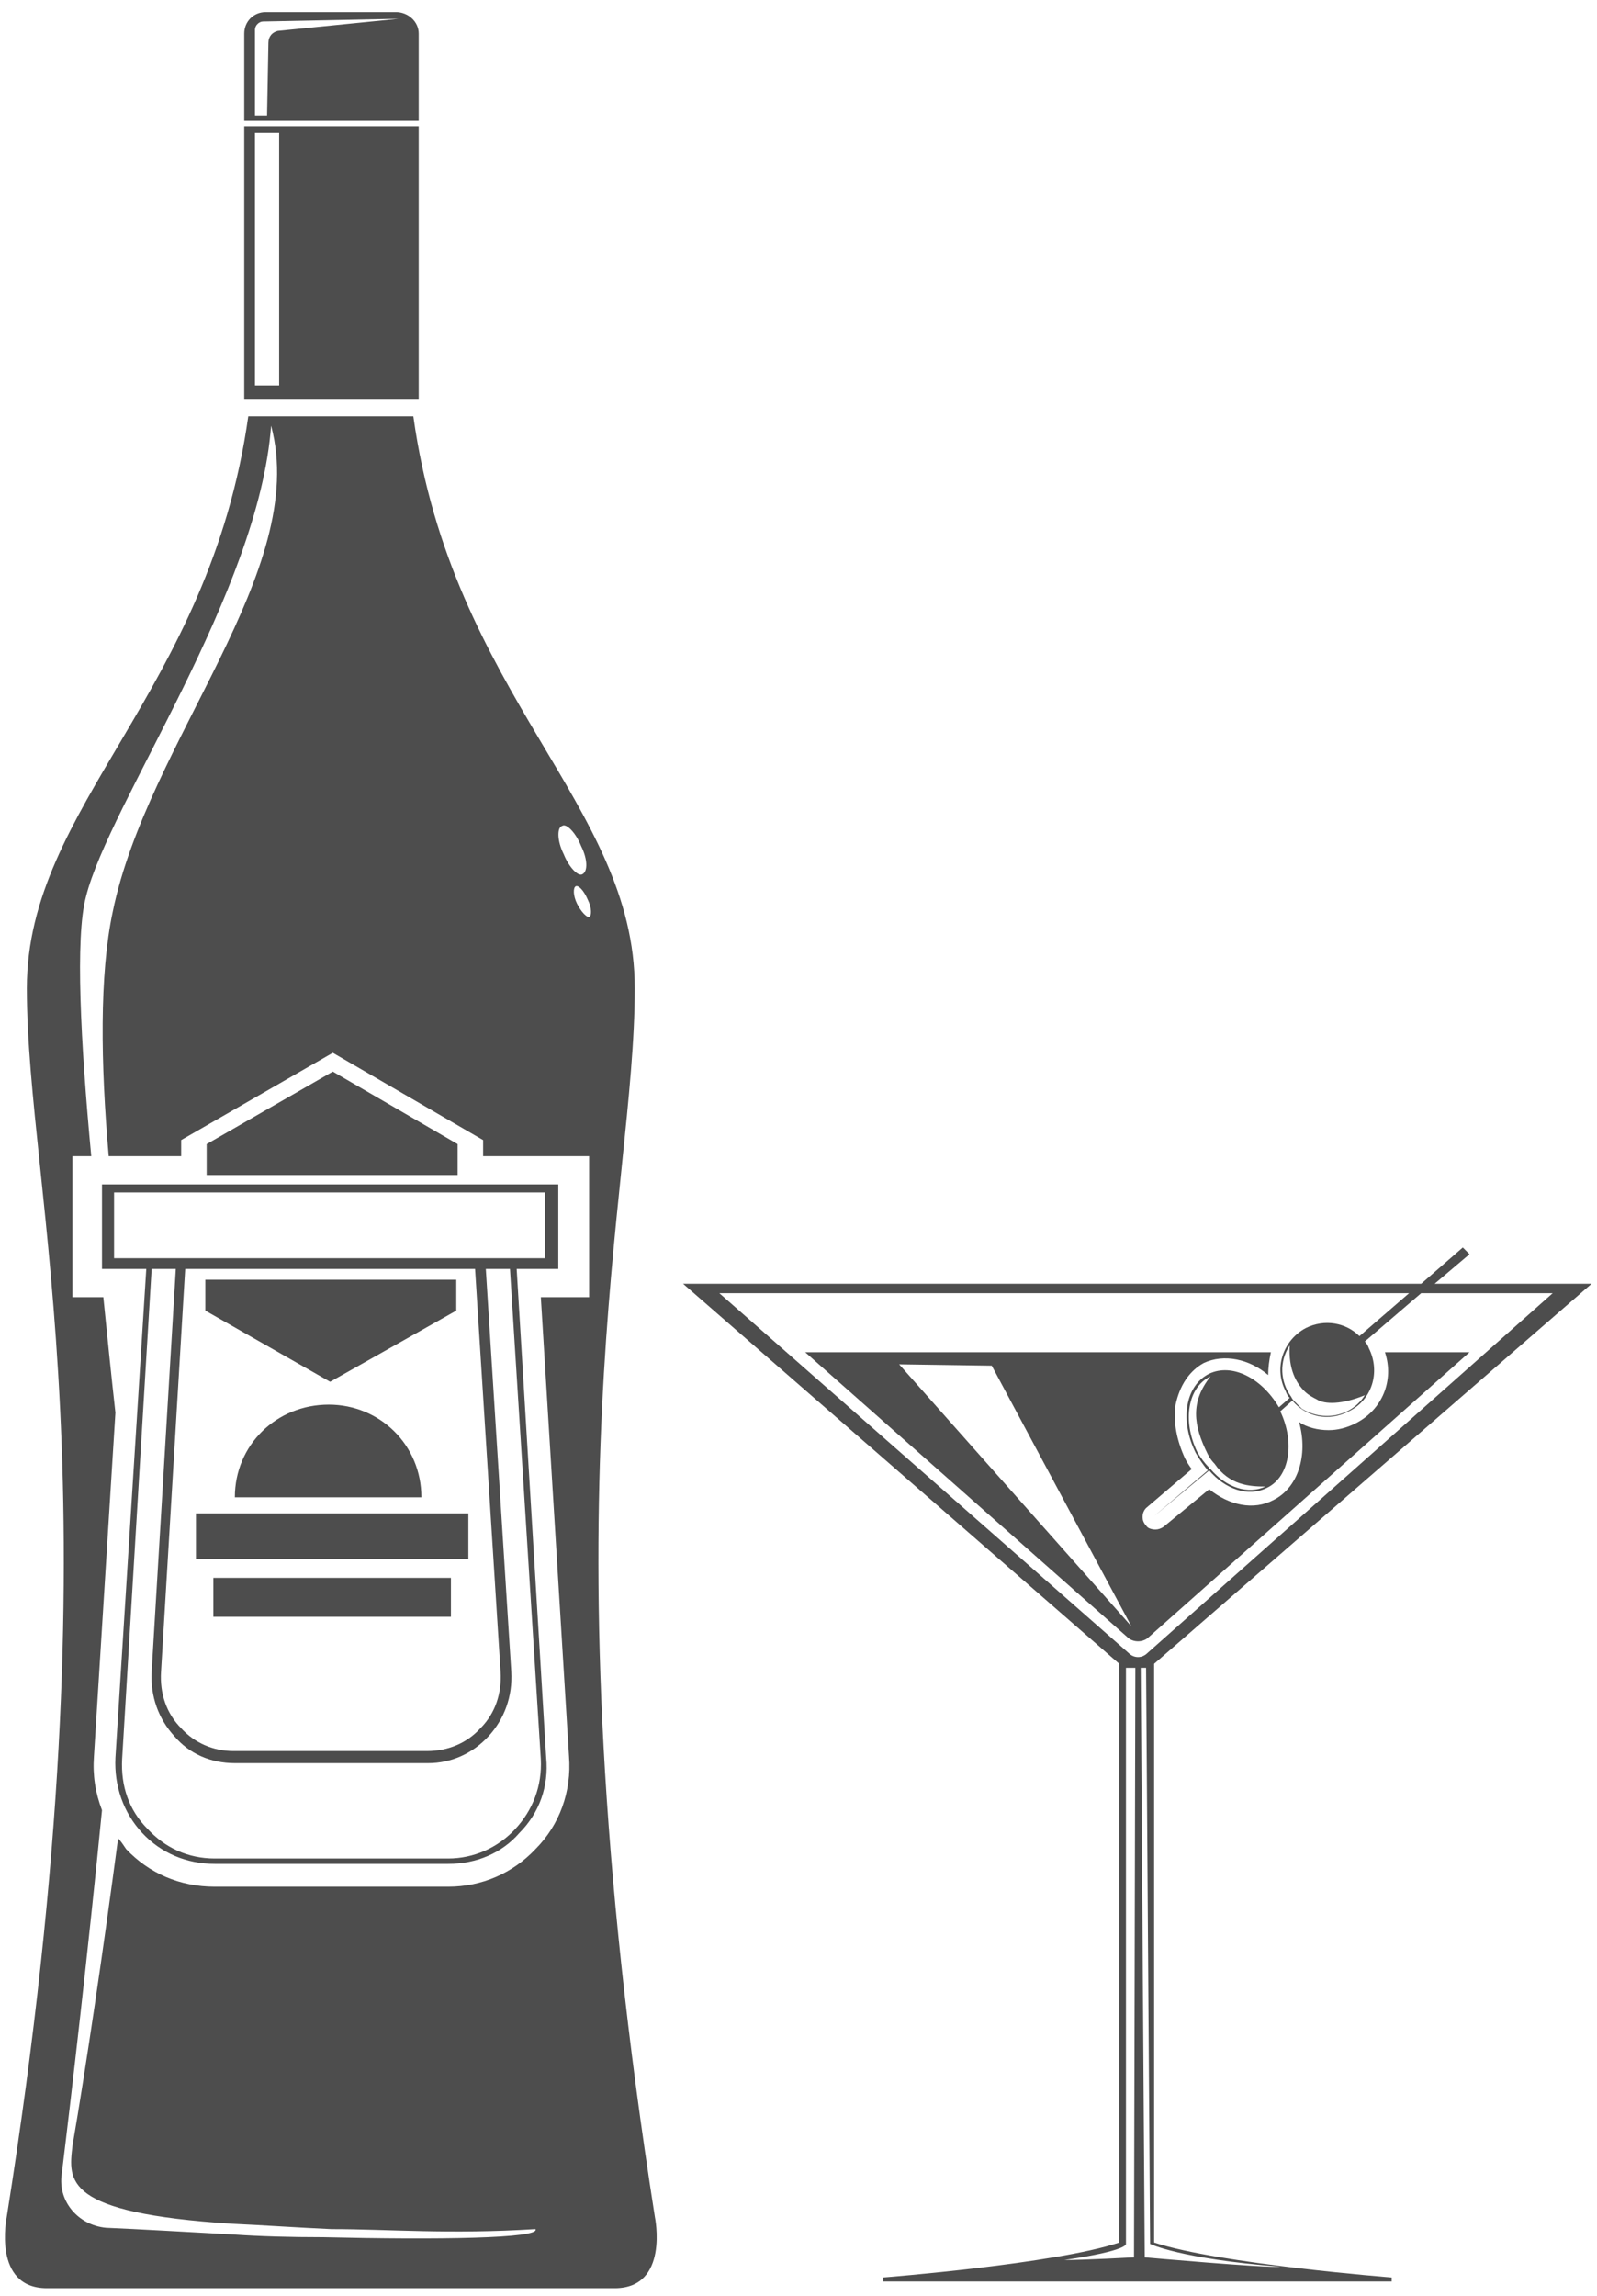
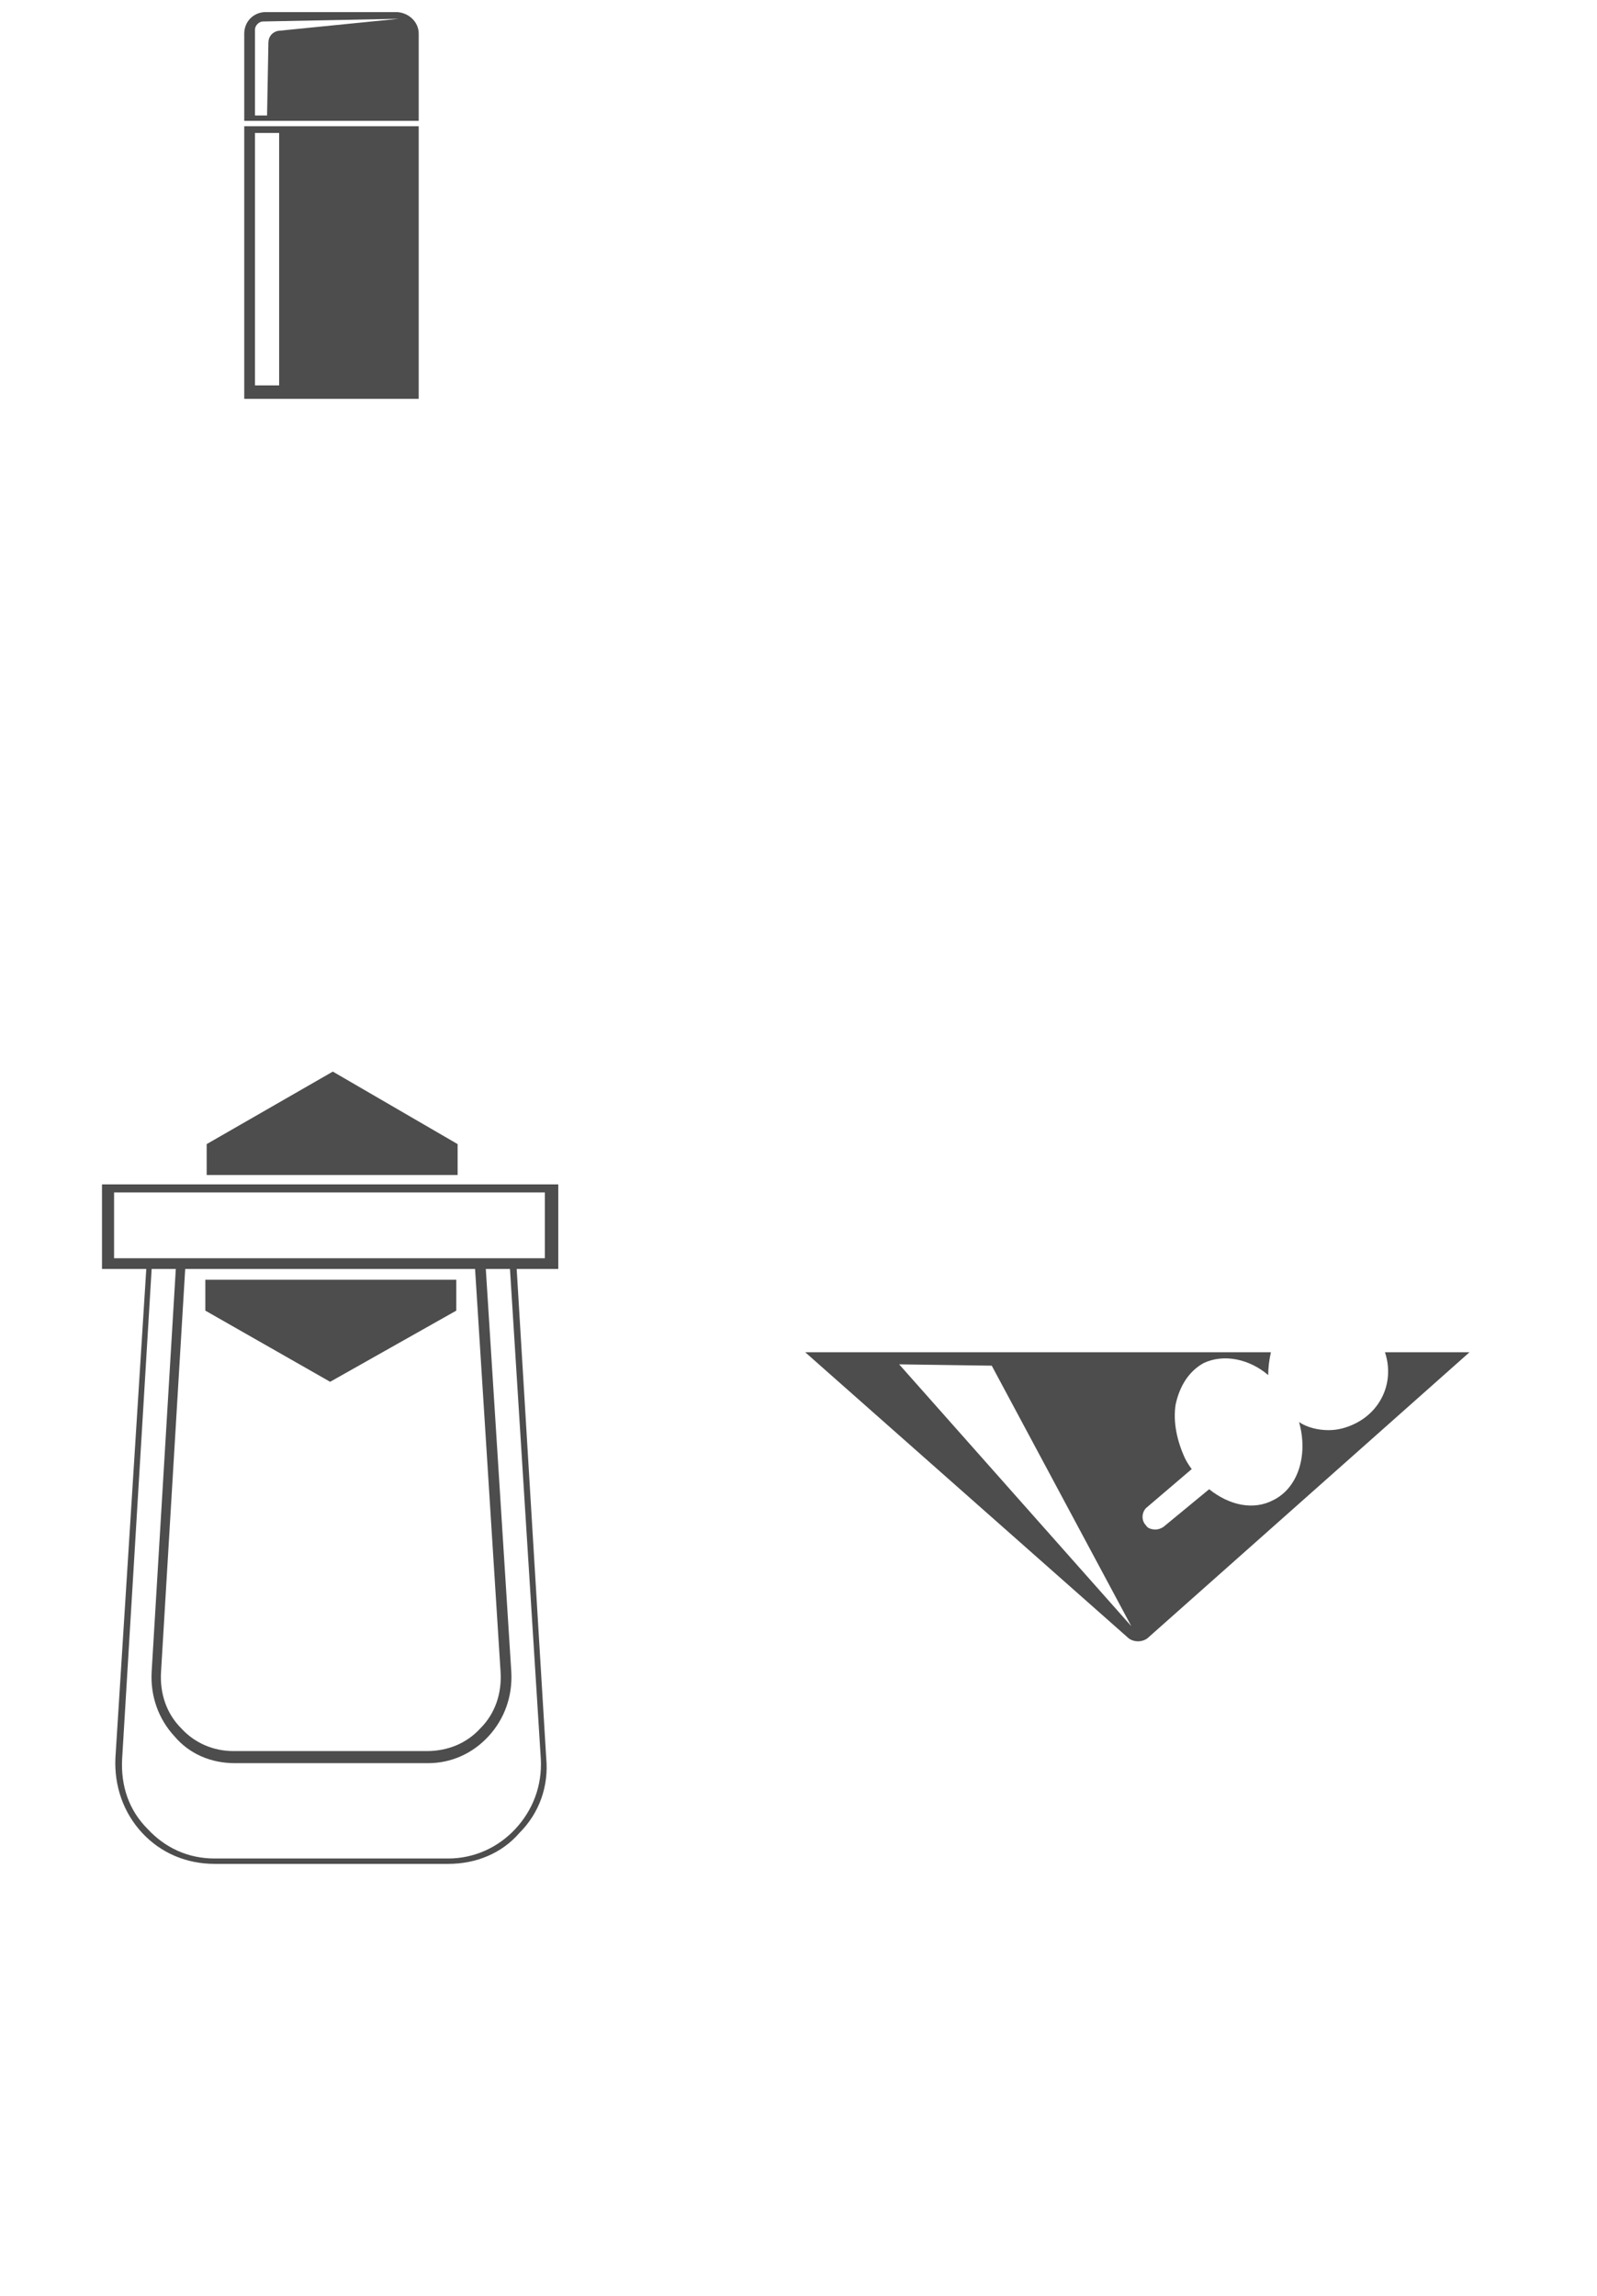
<svg xmlns="http://www.w3.org/2000/svg" version="1.2" viewBox="0 0 119 171" width="119" height="171">
  <style>.a{fill:#4d4d4d}</style>
  <path fill-rule="evenodd" class="a" d="m109.5 100.7l-24 21.3c-0.4 0.3-1 0.3-1.4 0l-24.1-21.3h34.7q-0.2 0.9-0.2 1.7c-1.4-1.2-3.3-1.6-4.8-0.9-1.1 0.6-1.8 1.7-2.1 3.1-0.2 1.3 0.1 2.7 0.7 4q0.2 0.4 0.5 0.8l-3.4 2.9c-0.3 0.3-0.4 0.9 0 1.3 0.1 0.2 0.4 0.3 0.7 0.3q0.3 0 0.6-0.2l3.4-2.8c1.5 1.2 3.3 1.6 4.8 0.8 1.8-0.9 2.6-3.3 1.9-5.8 0.6 0.4 1.4 0.6 2.2 0.6q1 0 2-0.5c2-1 2.9-3.2 2.2-5.3zm-25.2 20.4l-10.4-19.4-6.9-0.1z" />
-   <path fill-rule="evenodd" class="a" d="m86 167c4.9 1.6 17.7 2.6 17.7 2.6v0.3h-37.9v-0.3c0 0 12.8-1 17.6-2.6v-43.1l-32.5-28.3h55l3.1-2.7 0.5 0.5-2.6 2.2h11.7l-32.6 28.3zm-1.4-42.8h-0.7v42.9c0 0 0.2 0.5-4.6 1.2 1.5 0 5.2-0.2 5.2-0.2zm0.9-1.1l30.2-26.8h-9.8l-4.2 3.6q0.2 0.2 0.3 0.5c0.9 1.8 0.2 3.9-1.5 4.7-1.5 0.8-3.2 0.4-4.2-0.8l-0.9 0.8c1.1 2.3 0.7 4.9-1 5.7-1.4 0.7-3.1 0.1-4.3-1.3l-4.1 3.4 4-3.4q-0.5-0.6-0.9-1.3c-1.2-2.4-0.8-5 1-5.9 1.7-0.8 3.9 0.3 5.2 2.5l0.8-0.7q-0.2-0.2-0.3-0.5c-0.9-1.7-0.2-3.8 1.5-4.7 1.4-0.7 3-0.4 4 0.6l3.7-3.2h-51.4l30.5 26.8c0.4 0.4 1 0.4 1.4 0zm12.6-18.9c-0.2-0.1-0.6-0.3-0.9-0.6-0.6-0.6-1.2-1.6-1.1-3.4-0.8 1.2-0.7 2.7 0.1 3.8q0.1 0.2 0.2 0.3 0.3 0.3 0.6 0.6c1.6 1 3.7 0.6 4.7-1-1.7 0.7-3 0.7-3.6 0.3zm-7.9-1.7c-1.7 0.8-2.1 3.3-1 5.6q0.4 0.7 0.9 1.2 0 0.1 0.1 0.1c1.2 1.4 2.8 1.9 4.1 1.3-1.2 0-2.7-0.1-3.8-1.7q-0.3-0.3-0.5-0.7c-1.1-2.2-1.3-3.9 0.2-5.8zm-4.5 64.6l-0.3-42.9h-0.4l0.3 43.9c0 0 9 0.8 10.1 0.7-7.5-0.6-9.7-1.7-9.7-1.7z" />
  <path class="a" d="m9.1 96.6q0 0 0 0z" />
  <path class="a" d="m34.1 85.2l-9.3-5.4-9.4 5.4v2.3h18.7z" />
  <path class="a" d="m34 97.6v-2.3h-18.7v2.3l9.3 5.3z" />
  <path fill-rule="evenodd" class="a" d="m7.6 88.2h34v6.3h-3.1l2.2 36.4c0.2 2.1-0.5 4.1-2 5.6-1.3 1.5-3.2 2.3-5.3 2.3h-17.4c-2.1 0-4-0.8-5.4-2.3-1.4-1.5-2.1-3.5-2-5.6l2.3-36.4h-3.3zm30.4 6.3h-1.8l1.9 30c0.1 1.8-0.5 3.5-1.7 4.8-1.2 1.3-2.8 2-4.5 2h-14.4c-1.8 0-3.4-0.7-4.5-2-1.2-1.3-1.8-3-1.7-4.8l1.8-30h-1.8l-2.2 36.5c-0.1 2 0.5 3.8 1.9 5.2 1.3 1.4 3 2.2 5 2.2h17.4c1.9 0 3.7-0.8 5-2.2 1.3-1.4 2-3.2 1.9-5.2zm-24.2 0l-1.8 30c-0.1 1.6 0.4 3.1 1.5 4.2 1 1.1 2.4 1.7 3.9 1.7h14.4c1.6 0 3-0.6 4-1.7 1.1-1.1 1.6-2.6 1.5-4.2l-1.9-30h0.4-22.3zm-5.3-0.8h32.1v-4.9h-32.1z" />
-   <path class="a" d="m34.9 112.7h-20.3v3.4h20.3z" />
-   <path class="a" d="m15.9 120.4h17.7v-2.9h-17.7z" />
-   <path class="a" d="m17.5 111.5h13.9c0-3.9-3.1-6.9-6.9-6.9-3.9 0-7 3-7 6.9z" />
  <path fill-rule="evenodd" class="a" d="m31.2 9h-13v-6.5c0-0.9 0.7-1.6 1.6-1.6h9.7c0.9 0 1.7 0.7 1.7 1.6zm-1.5-7.6l-10.1 0.2c-0.3 0-0.6 0.3-0.6 0.6v6.4h0.9l0.1-5.4c0-0.5 0.3-0.8 0.7-0.9z" />
  <path fill-rule="evenodd" class="a" d="m31.2 29.7h-13v-20.3h13zm-10.4-19.8h-1.8v18.8h1.8z" />
-   <path fill-rule="evenodd" class="a" d="m48.8 165.1c0 0 1.1 5.3-3 5.3-1.9 0-40.3 0-42.3 0-4.1 0-3-5.3-3-5.3 8.6-54.1 1.5-76.1 1.5-91.5 0-13.6 13.6-22 16.5-42.6h12.3c2.9 20.8 16.5 28.9 16.5 42.6 0 15.4-7 37.4 1.5 91.5zm-4.9-79h-7.9v-1.2l-11.2-6.5-11.3 6.5v1.2h-5.4c-0.6-6.9-0.7-13.5 0.3-18.2 2.6-12.7 14.7-25.4 11.8-36.2-0.9 12.4-12.1 28.2-13.8 35.1-0.8 3-0.4 10.8 0.4 19.3h-1.4v10.5h2.3c0.3 3 0.6 5.9 0.9 8.6l-1.6 25.6c-0.1 1.4 0.1 2.7 0.6 4-1 10.2-2.3 21.4-3 27.1-0.3 2 1.2 3.8 3.3 4 2.4 0.1 5.8 0.3 9.5 0.5q2.9 0.2 6.7 0.2c8.4 0.2 16.2 0.1 15.8-0.6-6.4 0.4-11 0-15.2 0-2.3-0.1-5.2-0.3-7.4-0.4-12.6-0.8-12.2-3.2-11.9-5.8 1-5.8 2.3-14.6 3.4-22.9 0.2 0.2 0.4 0.5 0.6 0.8 1.7 1.8 4 2.8 6.6 2.8h17.4c2.5 0 4.8-1 6.5-2.8 1.8-1.8 2.7-4.3 2.5-6.9l-2.1-34.2h3.6zm-1.9-22.5c0.4 1 1.1 1.7 1.4 1.5 0.4-0.2 0.4-1.1-0.1-2.1-0.4-1-1.1-1.7-1.4-1.5-0.4 0.1-0.4 1.1 0.1 2.1zm1.8 3.4c-0.3-0.7-0.7-1.1-0.9-1-0.2 0.1-0.2 0.7 0.1 1.3 0.3 0.6 0.7 1 0.9 1 0.2-0.1 0.2-0.7-0.1-1.3z" />
</svg>